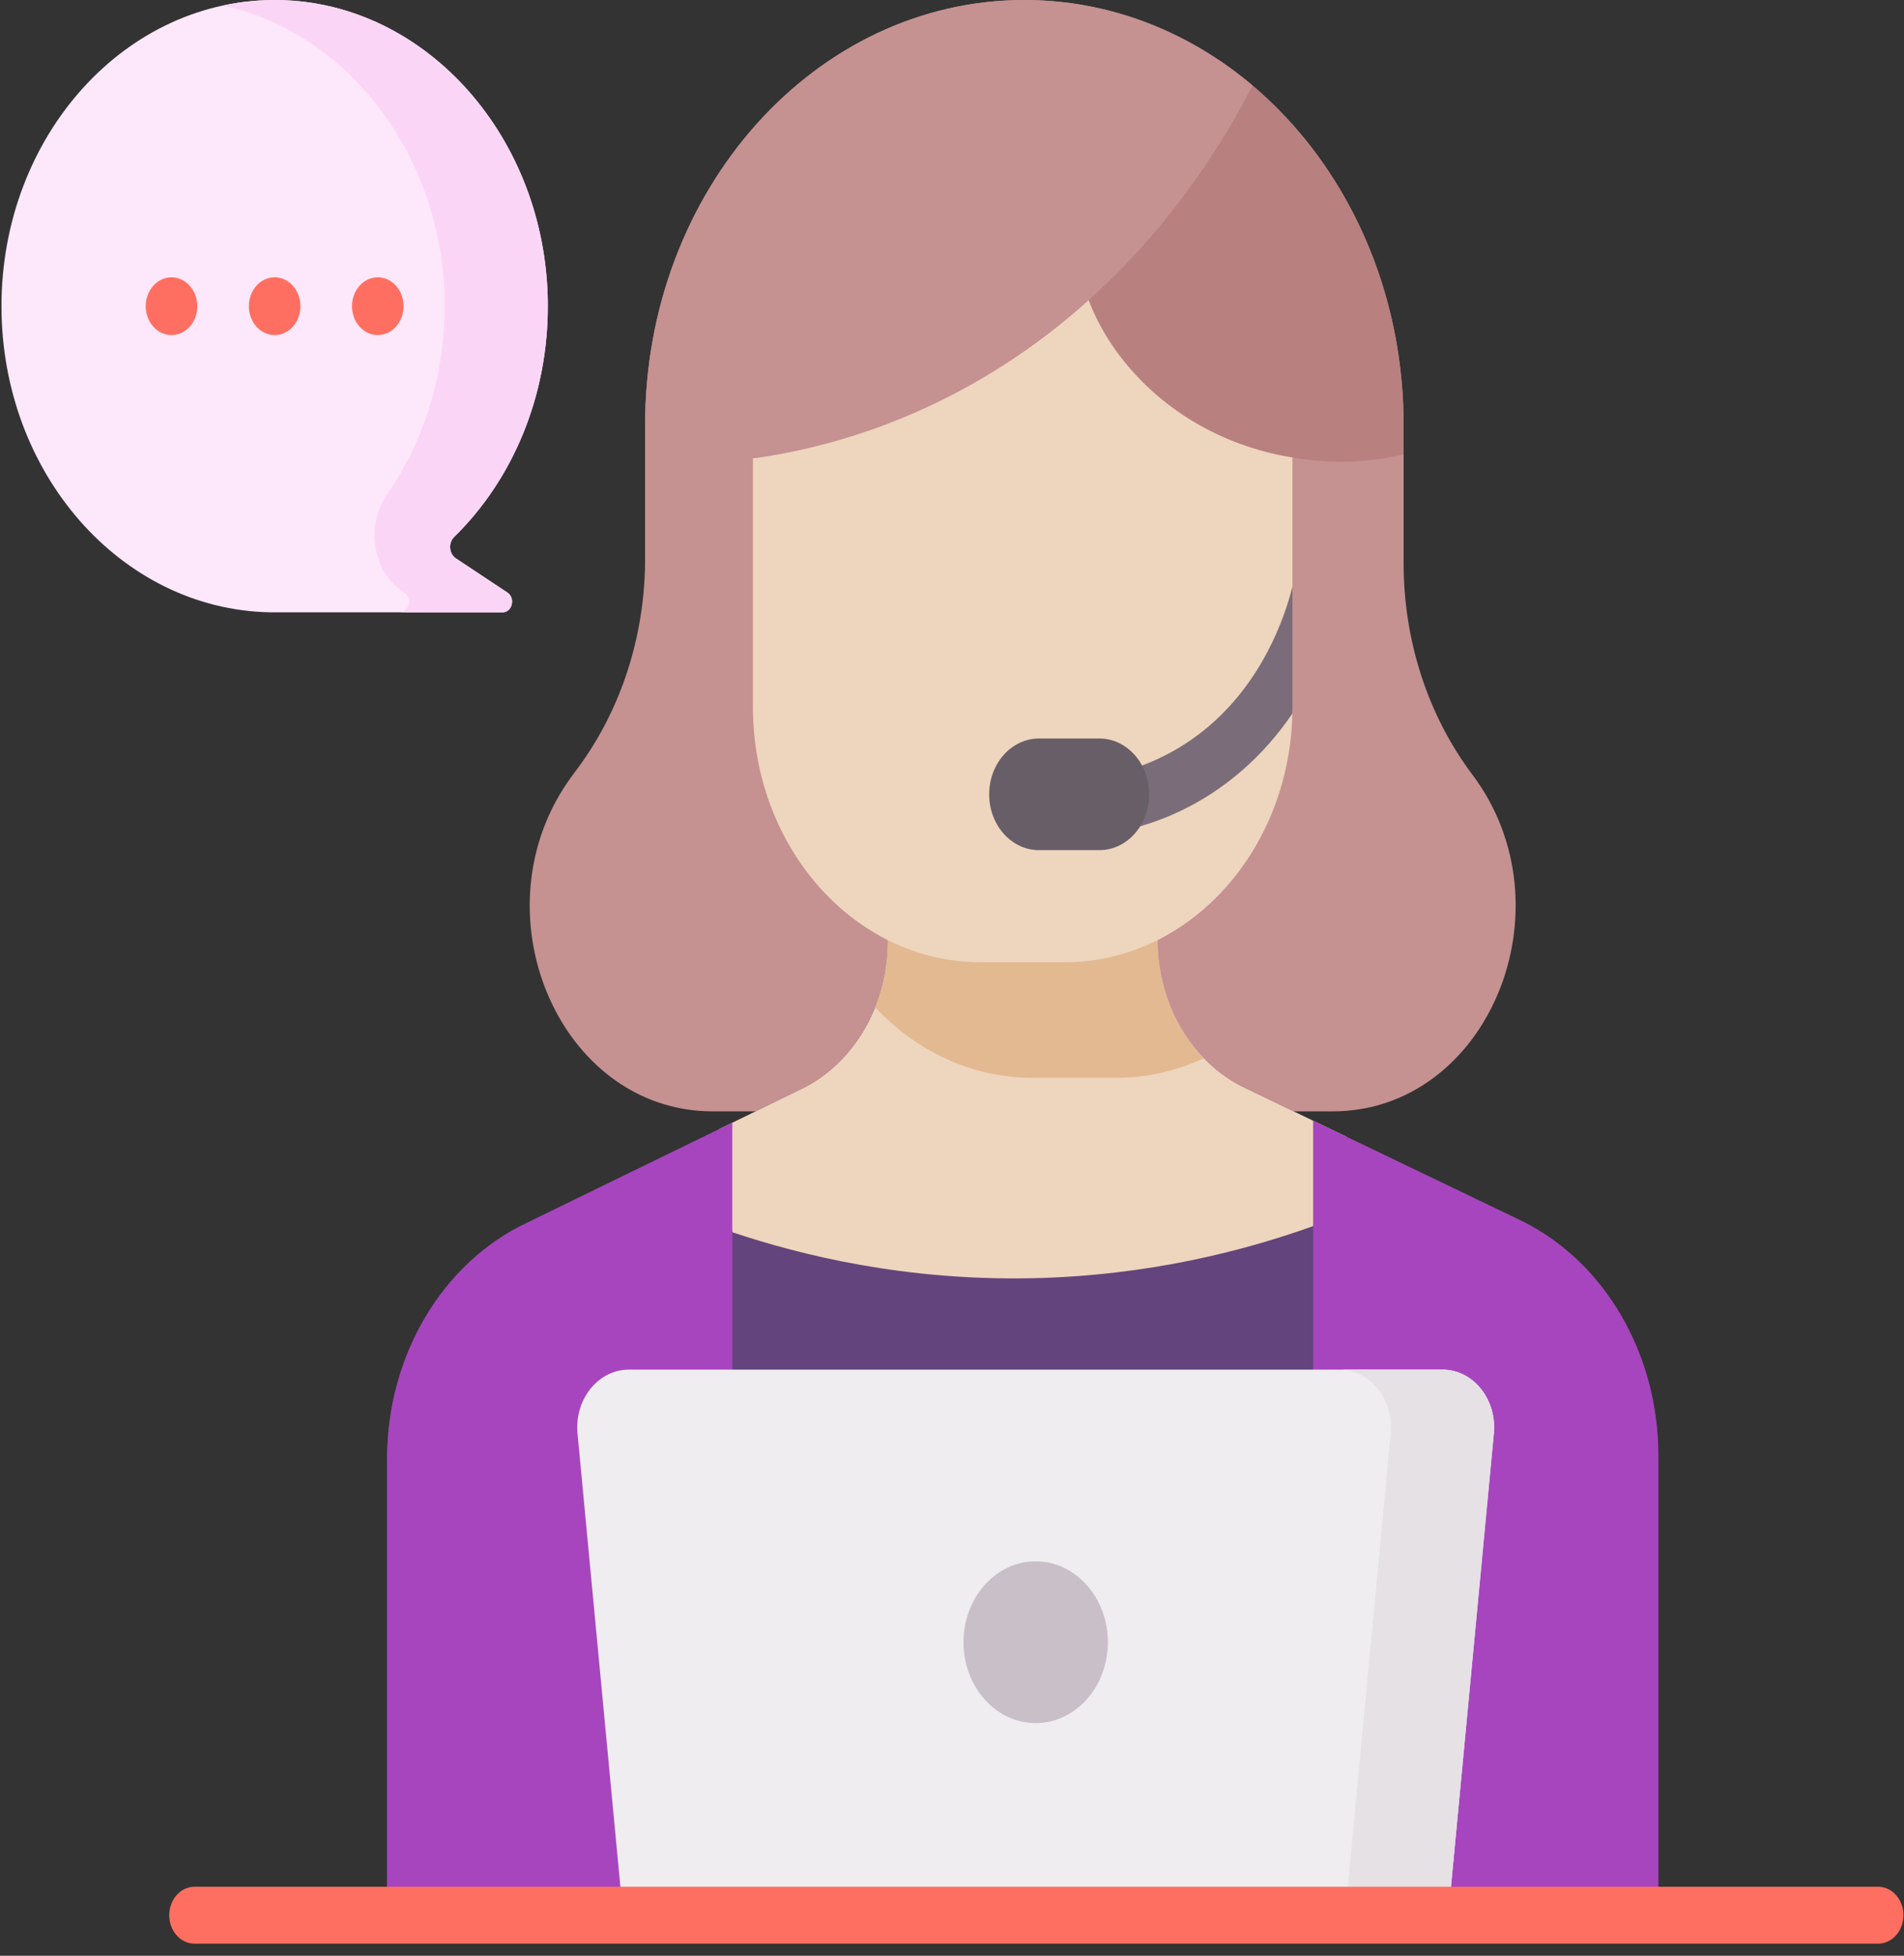
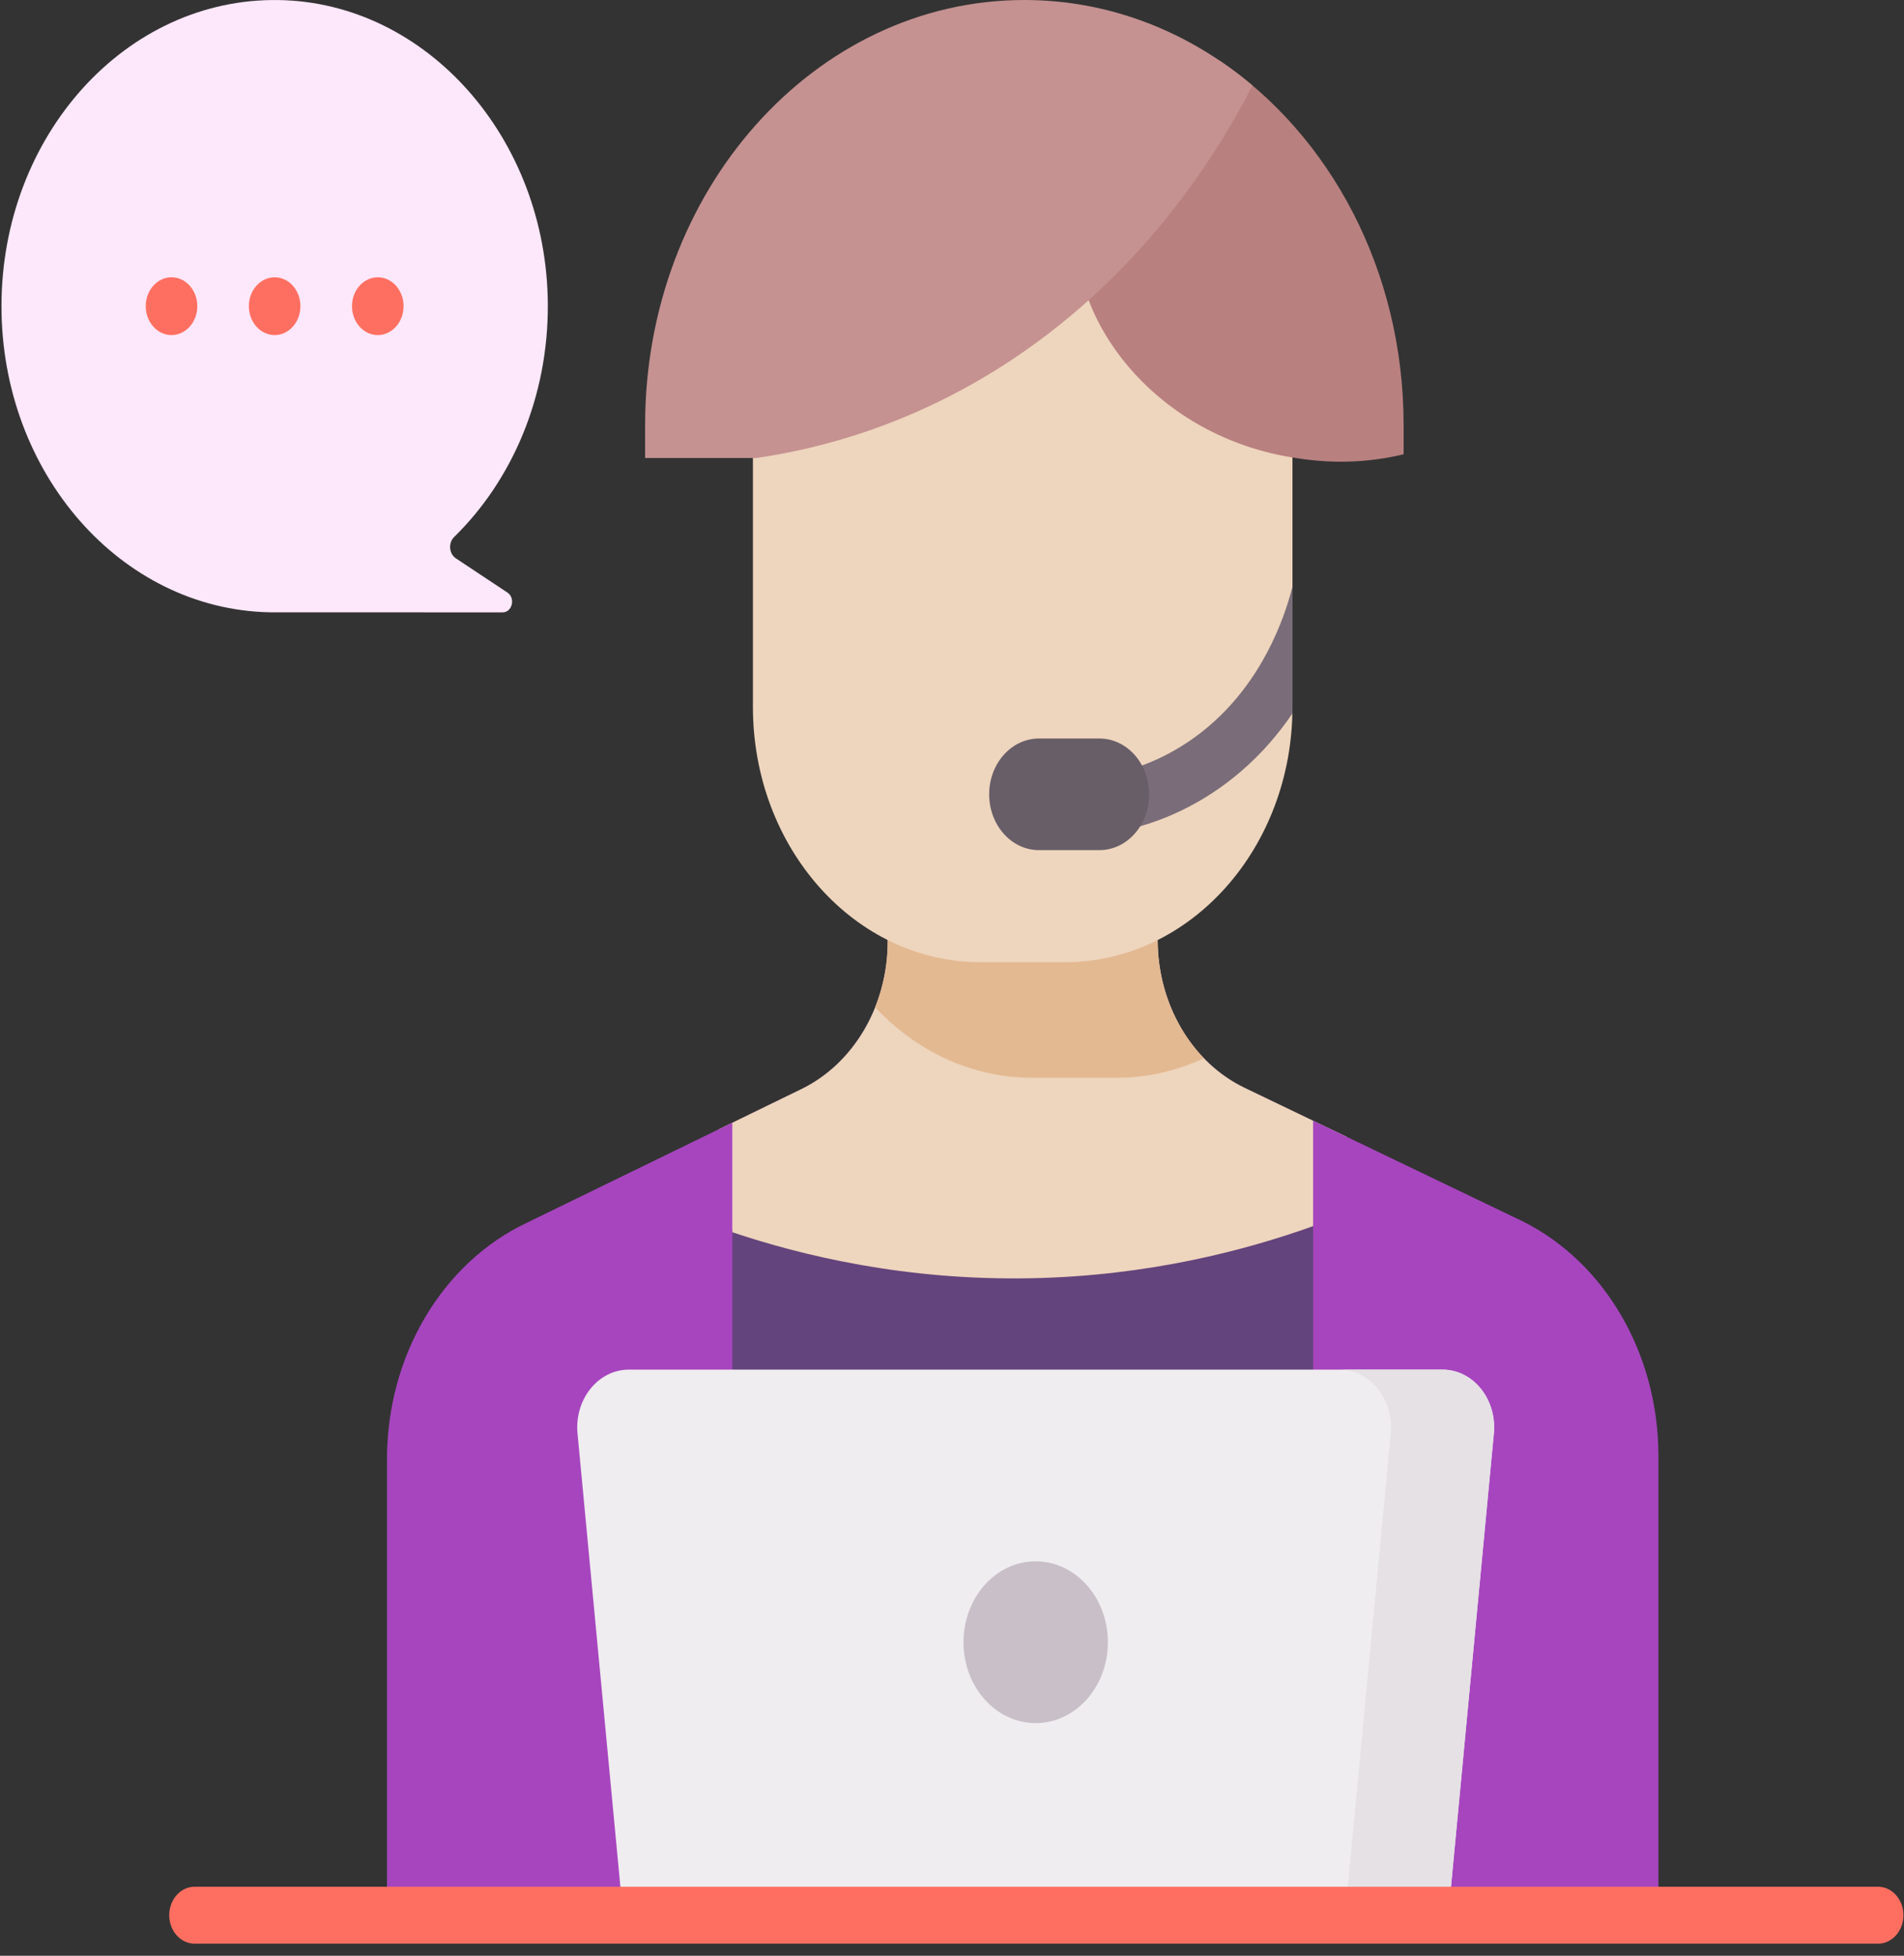
<svg xmlns="http://www.w3.org/2000/svg" width="75" height="77" viewBox="0 0 75 77" fill="none">
  <rect x="0" y="0" width="75" height="77" fill="#333333" stroke="none" />
  <path d="M0.058 12.055C0.058 5.338 4.961 -0.095 10.977 0.002C16.804 0.095 21.543 5.449 21.579 11.977C21.6 15.633 20.167 18.914 17.891 21.14C17.651 21.375 17.685 21.803 17.96 21.985L19.987 23.329C20.315 23.547 20.178 24.11 19.797 24.11L10.615 24.107C4.766 23.985 0.058 18.636 0.058 12.055Z" fill="#FDE7FA" />
-   <path d="M19.987 23.329L17.96 21.985C17.687 21.804 17.649 21.376 17.888 21.143C20.19 18.894 21.63 15.565 21.578 11.86C21.488 5.452 16.858 0.192 11.14 0.005C10.329 -0.021 9.537 0.053 8.774 0.217C13.717 1.279 17.484 6.16 17.517 11.977C17.533 14.794 16.686 17.389 15.255 19.45C14.391 20.694 14.671 22.498 15.883 23.301L15.925 23.329C16.249 23.544 16.118 24.096 15.746 24.108L19.797 24.109C20.177 24.11 20.315 23.546 19.987 23.329Z" fill="#FBD5F6" />
-   <path d="M52.49 43.756H28.079C21.982 43.756 18.645 35.797 22.539 30.541L22.756 30.248C24.471 27.933 25.41 25.019 25.41 22.01V16.736C25.411 7.493 32.099 0 40.35 0C48.601 0 55.29 7.493 55.29 16.736V22.188C55.29 25.228 56.249 28.171 57.997 30.497C61.94 35.742 58.612 43.756 52.49 43.756Z" fill="#C59191" />
  <path d="M65.323 57.309V75.388H15.247V57.445C15.247 53.382 17.42 49.716 20.761 48.141L28.845 44.204L31.567 42.878C33.632 41.872 34.968 39.59 34.968 37.067V35.897H45.6V37.007C45.6 39.541 46.949 41.832 49.029 42.83L59.963 48.081C63.221 49.698 65.323 53.315 65.323 57.309Z" fill="#64447C" />
  <path d="M28.845 48.514C31.604 49.438 35.665 50.423 40.615 50.326C45.259 50.235 49.072 49.223 51.725 48.274L53.043 44.758L49.029 42.83C46.95 41.832 45.601 39.541 45.601 37.007V35.897H34.969V37.067C34.969 39.59 33.633 41.872 31.568 42.878L28.317 44.461L28.845 48.514Z" fill="#EED5BD" />
  <path d="M59.963 48.08L51.726 44.126L51.725 44.126V75.388H65.323V57.309C65.323 53.316 63.222 49.698 59.963 48.08Z" fill="#A745BF" />
  <path d="M28.845 44.204V75.388H15.247V57.445C15.247 53.383 17.42 49.716 20.761 48.141L28.845 44.204Z" fill="#A745BF" />
  <path d="M43.97 42.435C45.193 42.435 46.359 42.159 47.421 41.663C46.282 40.484 45.601 38.807 45.601 37.007V35.897H34.968V37.067C34.968 37.978 34.793 38.858 34.473 39.658C36.083 41.377 38.261 42.434 40.661 42.434H43.97V42.435Z" fill="#E3B992" />
  <path d="M50.911 17.98V27.833C50.911 33.384 46.894 37.884 41.939 37.884H38.63C33.675 37.884 29.658 33.384 29.658 27.833V17.98C29.658 14.368 32.271 11.441 35.495 11.441H45.075C48.298 11.441 50.911 14.368 50.911 17.98Z" fill="#EED5BD" />
  <path d="M50.911 23.106C50.907 23.12 50.902 23.133 50.899 23.147C50.574 24.401 49.723 26.772 47.666 28.549C46.708 29.376 45.615 29.974 44.419 30.326C43.876 30.485 43.552 31.107 43.694 31.715C43.814 32.226 44.225 32.564 44.676 32.564C44.761 32.564 44.848 32.552 44.934 32.527C46.395 32.097 47.732 31.365 48.906 30.351C49.718 29.65 50.374 28.876 50.905 28.098C50.907 28.01 50.911 27.922 50.911 27.833V23.106H50.911Z" fill="#7A6D79" />
  <path d="M43.305 33.471H40.925C39.842 33.471 38.964 32.487 38.964 31.274C38.964 30.06 39.842 29.076 40.925 29.076H43.305C44.389 29.076 45.267 30.06 45.267 31.274C45.267 32.487 44.389 33.471 43.305 33.471Z" fill="#685E68" />
  <path d="M42.405 8.833C42.633 5.613 45.384 3.477 48.018 2.37C52.374 5.294 55.29 10.633 55.29 16.736V17.887C55.049 17.943 54.81 17.993 54.573 18.032C53.122 18.275 51.887 18.17 51.043 18.032C45.604 17.221 42.13 12.721 42.405 8.833Z" fill="#B98080" />
  <path d="M40.35 0C43.724 0 46.837 1.254 49.338 3.367C48.09 5.799 45.225 10.607 39.853 14.167C35.865 16.809 32.105 17.697 29.789 18.032H25.411V16.736C25.41 7.493 32.099 0 40.35 0V0Z" fill="#C59191" />
  <path d="M57.051 75.388H24.542L22.749 56.439C22.622 55.095 23.562 53.924 24.769 53.924H56.824C58.031 53.924 58.971 55.095 58.844 56.439L57.051 75.388Z" fill="#EFEDEF" />
  <path d="M56.824 53.924H52.762C53.968 53.924 54.909 55.095 54.782 56.439L52.988 75.388H57.051L58.844 56.439C58.971 55.095 58.03 53.924 56.824 53.924Z" fill="#E5E1E5" />
  <path d="M73.977 76.525H7.666C7.114 76.525 6.666 76.023 6.666 75.404C6.666 74.785 7.114 74.283 7.666 74.283H73.977C74.53 74.283 74.978 74.785 74.978 75.404C74.978 76.023 74.53 76.525 73.977 76.525Z" fill="#FF6F61" />
  <path d="M40.796 67.841C42.367 67.841 43.64 66.415 43.64 64.656C43.64 62.897 42.367 61.471 40.796 61.471C39.226 61.471 37.953 62.897 37.953 64.656C37.953 66.415 39.226 67.841 40.796 67.841Z" fill="#C9BFC8" />
  <path d="M6.756 13.192C7.317 13.192 7.772 12.683 7.772 12.055C7.772 11.427 7.317 10.917 6.756 10.917C6.196 10.917 5.741 11.427 5.741 12.055C5.741 12.683 6.196 13.192 6.756 13.192Z" fill="#FF6F61" />
  <path d="M10.819 13.192C11.38 13.192 11.834 12.683 11.834 12.055C11.834 11.427 11.38 10.917 10.819 10.917C10.258 10.917 9.803 11.427 9.803 12.055C9.803 12.683 10.258 13.192 10.819 13.192Z" fill="#FF6F61" />
  <path d="M14.881 13.192C15.441 13.192 15.896 12.683 15.896 12.055C15.896 11.427 15.441 10.917 14.881 10.917C14.32 10.917 13.865 11.427 13.865 12.055C13.865 12.683 14.32 13.192 14.881 13.192Z" fill="#FF6F61" />
</svg>